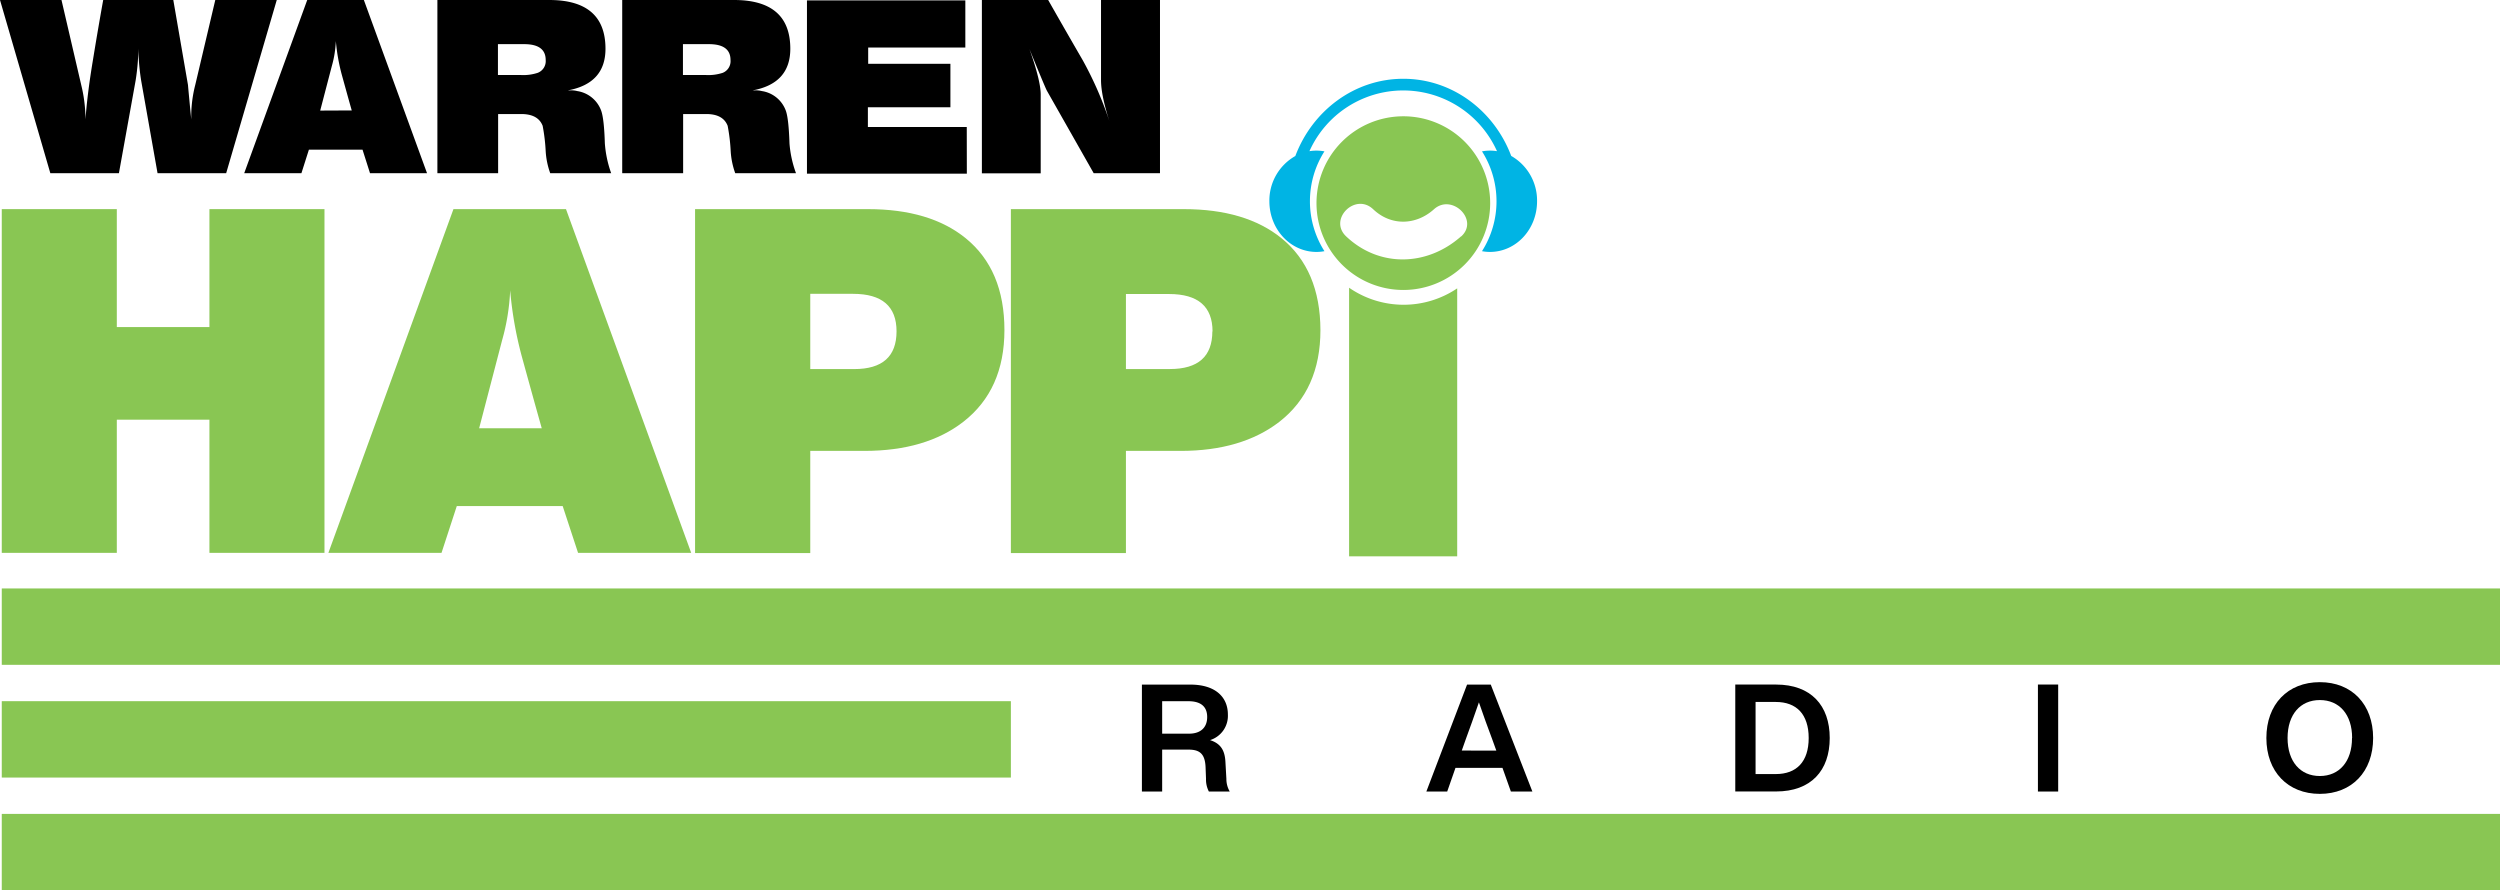
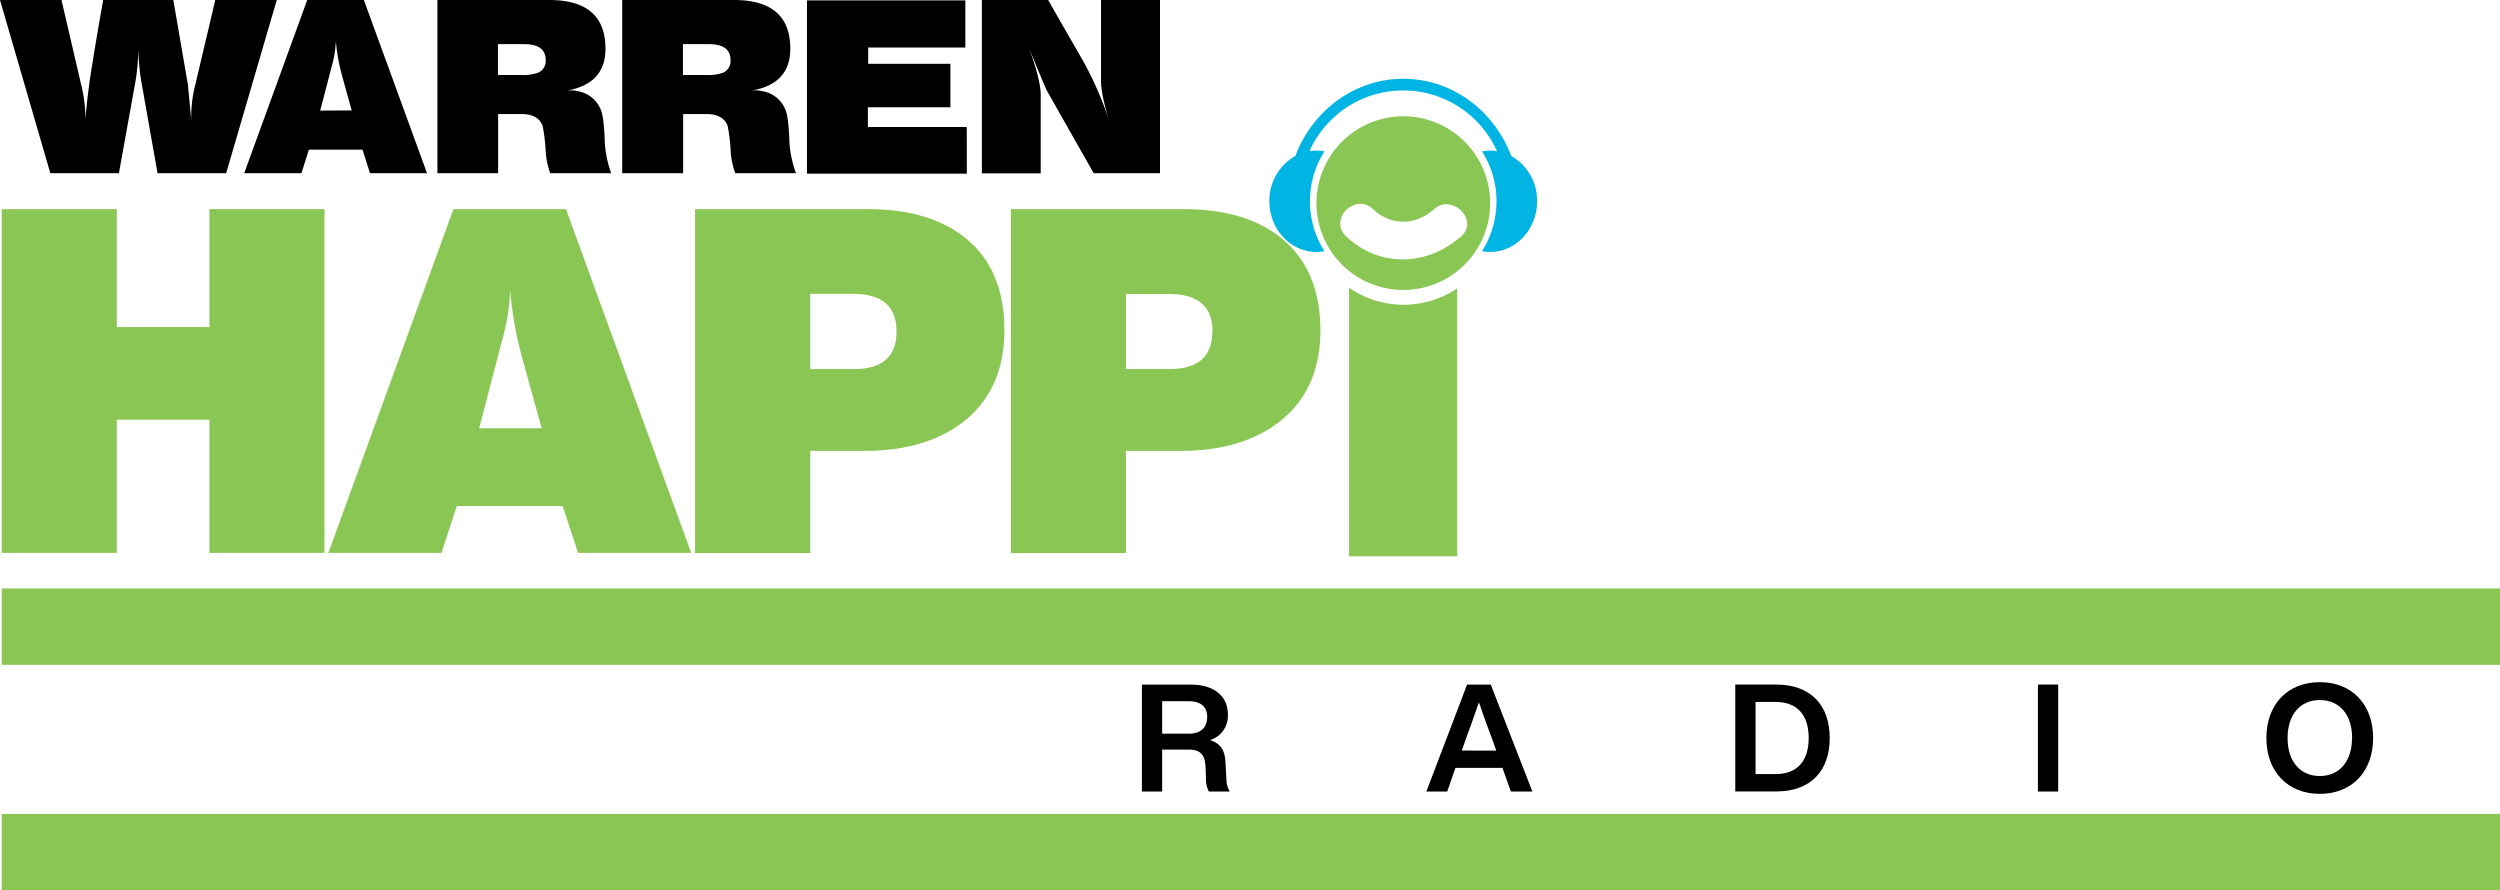
<svg xmlns="http://www.w3.org/2000/svg" viewBox="0 0 666.45 237.33">
  <defs>
    <style>.cls-1{fill:#89c653;}.cls-2{fill:#00b4e4;}.cls-3{fill:none;}</style>
  </defs>
  <title>warren-happi</title>
  <g id="Layer_2" data-name="Layer 2">
    <g id="Layer_1-2" data-name="Layer 1">
      <g id="Layer_2-2" data-name="Layer 2">
        <g id="Layer_1-2-2" data-name="Layer 1-2">
          <path d="M257.74,46.29H215.12V.11h42.22V12.68h-25.9V17h21.92V28.59h-22v5.26h26.36Z" />
          <path d="M162.93,46.18H146.68a20.88,20.88,0,0,1-1.21-5.84,48.53,48.53,0,0,0-.81-6.8c-.81-2.09-2.7-3.13-5.67-3.14h-6.2V46.18H116.6V0h29.81q15,0,15,13,0,9.22-10,11.09H152a6.33,6.33,0,0,1,1.89.19,8.08,8.08,0,0,1,6.41,5.33c.49,1.45.81,4.32.94,8.59A29.89,29.89,0,0,0,162.93,46.18ZM145.47,16q0-4.23-5.73-4.23h-7V20h6.14a12.18,12.18,0,0,0,4.45-.58A3.34,3.34,0,0,0,145.47,16Z" />
          <path d="M212.2,46.18H196a20.88,20.88,0,0,1-1.21-5.84,48.53,48.53,0,0,0-.81-6.8c-.81-2.09-2.7-3.13-5.67-3.14h-6.2V46.18H165.87V0h29.81q15,0,15,13,0,9.22-10,11.09h.54a6.68,6.68,0,0,1,1.89.19,8.08,8.08,0,0,1,6.41,5.33c.49,1.45.8,4.32.94,8.59A29.51,29.51,0,0,0,212.2,46.18ZM194.74,16c0-2.82-1.92-4.23-5.74-4.23h-6.94V20h6.13a12.27,12.27,0,0,0,4.46-.58A3.34,3.34,0,0,0,194.74,16Z" />
          <path d="M309.23,46.18H291.56l-12.48-22q-.46-.84-4.65-11.1,3,8.42,3,12.13v21H261.75V0h17.67q4.59,8.08,9.24,16.1a95.84,95.84,0,0,1,7.28,16.8q-2.43-7.37-2.43-11.54V0h15.72Z" />
          <path d="M73.78,0,60.29,46.18H42L37.63,21.49a59.38,59.38,0,0,1-.74-10.14,58.31,58.31,0,0,1-.74,10.14L31.7,46.18H13.42L0,0H16.39l5.26,22.64a38.84,38.84,0,0,1,1.14,9.17q.48-6.79,2-15.9,1.3-8,2.72-15.91H46.2l3.91,22.64q.27,3.08.87,9.17v-1a33.94,33.94,0,0,1,1.08-8.21L57.39,0Z" />
          <rect class="cls-1" x="0.47" y="156.87" width="665.98" height="20.36" />
-           <rect class="cls-1" x="0.47" y="186.92" width="269.01" height="20.36" />
          <rect class="cls-1" x="0.47" y="216.97" width="665.98" height="20.36" />
          <path class="cls-2" d="M402.86,41.57C398.33,29.53,387.14,21,374.09,21s-24.25,8.55-28.78,20.59a13.63,13.63,0,0,0-6.92,12.06c0,7.46,5.62,13.51,12.56,13.51a11.62,11.62,0,0,0,2.12-.2,24.81,24.81,0,0,1,0-26.61,11.62,11.62,0,0,0-2.12-.2,11.82,11.82,0,0,0-1.88.15,27.4,27.4,0,0,1,50,0,11.82,11.82,0,0,0-1.88-.15,11.62,11.62,0,0,0-2.12.2,24.81,24.81,0,0,1,0,26.61,11.62,11.62,0,0,0,2.12.2c6.94,0,12.56-6,12.56-13.51A13.66,13.66,0,0,0,402.86,41.57Z" />
          <circle class="cls-3" cx="374.09" cy="54.19" r="23.16" />
          <path class="cls-1" d="M359.64,76.7v71.6h28.82V76.87A25.53,25.53,0,0,1,359.64,76.7Z" />
          <path class="cls-1" d="M374.09,31a23.15,23.15,0,1,0,23.16,23.16A23.14,23.14,0,0,0,374.09,31ZM389.5,63c-9,8-21.79,8.41-30.66,0-4.78-4.54,2.45-11.75,7.22-7.22s11.43,4.3,16.21,0,12.13,2.88,7.23,7.27Z" />
          <path class="cls-1" d="M86.5,147.38H55.83v-35.5H31.14v35.5H.47V55.75H31.14V87.19H55.83V55.75H86.5Z" />
          <path class="cls-1" d="M184.26,147.38H154.1L150,134.91H121.77l-4.07,12.47H87.54l33.34-91.63h30Zm-39.84-33.21q-2.53-9-5-18A99.93,99.93,0,0,1,136,77.39a57.6,57.6,0,0,1-2.16,13.36l-6.11,23.42Z" />
          <path d="M113.84,46.18H98.64l-2-6.29H82.35l-2,6.29H65.1L81.9,0H97ZM93.77,29.44c-.86-3-1.69-6.05-2.51-9a51.07,51.07,0,0,1-1.73-9.5,28.57,28.57,0,0,1-1.09,6.74l-3.08,11.8Z" />
          <path class="cls-1" d="M267.76,88q0,15.91-10.95,24.44-10,7.75-26.34,7.76H216v27.23H185.29V55.75h46.07q16.54,0,26.09,7.77Q267.76,71.92,267.76,88ZM239,88.33q0-10-11.58-10H216V98.39h11.71Q239,98.39,239,88.33Z" />
          <path class="cls-1" d="M352,88q0,15.91-10.94,24.44Q331,120.2,314.71,120.2H300.15v27.23H269.48V55.75h46.07q16.54,0,26.09,7.77Q351.95,71.92,352,88Zm-28.76.38q0-10-11.58-10H300.15v20h11.71q11.33,0,11.33-10.06Z" />
          <path d="M327.82,211h-5.56a6.92,6.92,0,0,1-.76-3.4l-.12-3.12c-.16-3.65-1.68-4.65-4.57-4.65h-7V211h-5.4V182.5h12.92c6.57,0,10,3.24,10,8a6.78,6.78,0,0,1-4.76,6.8c3.16,1,4,3.12,4.12,6.08l.24,4.25A6.64,6.64,0,0,0,327.82,211ZM317,195.58c2.93,0,4.81-1.52,4.81-4.44s-1.88-4.21-5-4.21h-7v8.65Z" />
          <path d="M400.53,204.7H388L385.8,211h-5.56l10.85-28.5h6.32L408.5,211h-5.73Zm-1.64-4.6-1.12-3.1c-1-2.6-2.36-6.4-3.52-9.77-1.16,3.37-2.52,7.17-3.48,9.77l-1.09,3.08Z" />
          <path d="M487.77,196.74c0,8.69-5,14.25-14.29,14.25H462.59v-28.5h10.89C482.77,182.49,487.77,188.06,487.77,196.74Zm-5.61,0c0-6.32-3.24-9.61-8.76-9.61H468v19.22h5.4C478.92,206.35,482.16,203.06,482.16,196.74Z" />
          <path d="M543.27,182.49h5.4V211h-5.4Z" />
          <path d="M604.17,196.74c0-9,5.69-14.89,14.25-14.89s14.21,5.93,14.21,14.89-5.68,14.89-14.21,14.89S604.17,205.71,604.17,196.74Zm22.86,0c0-6.28-3.41-10.12-8.61-10.12s-8.6,3.84-8.6,10.12,3.4,10.13,8.6,10.13S627,203,627,196.74Z" />
        </g>
      </g>
    </g>
  </g>
</svg>